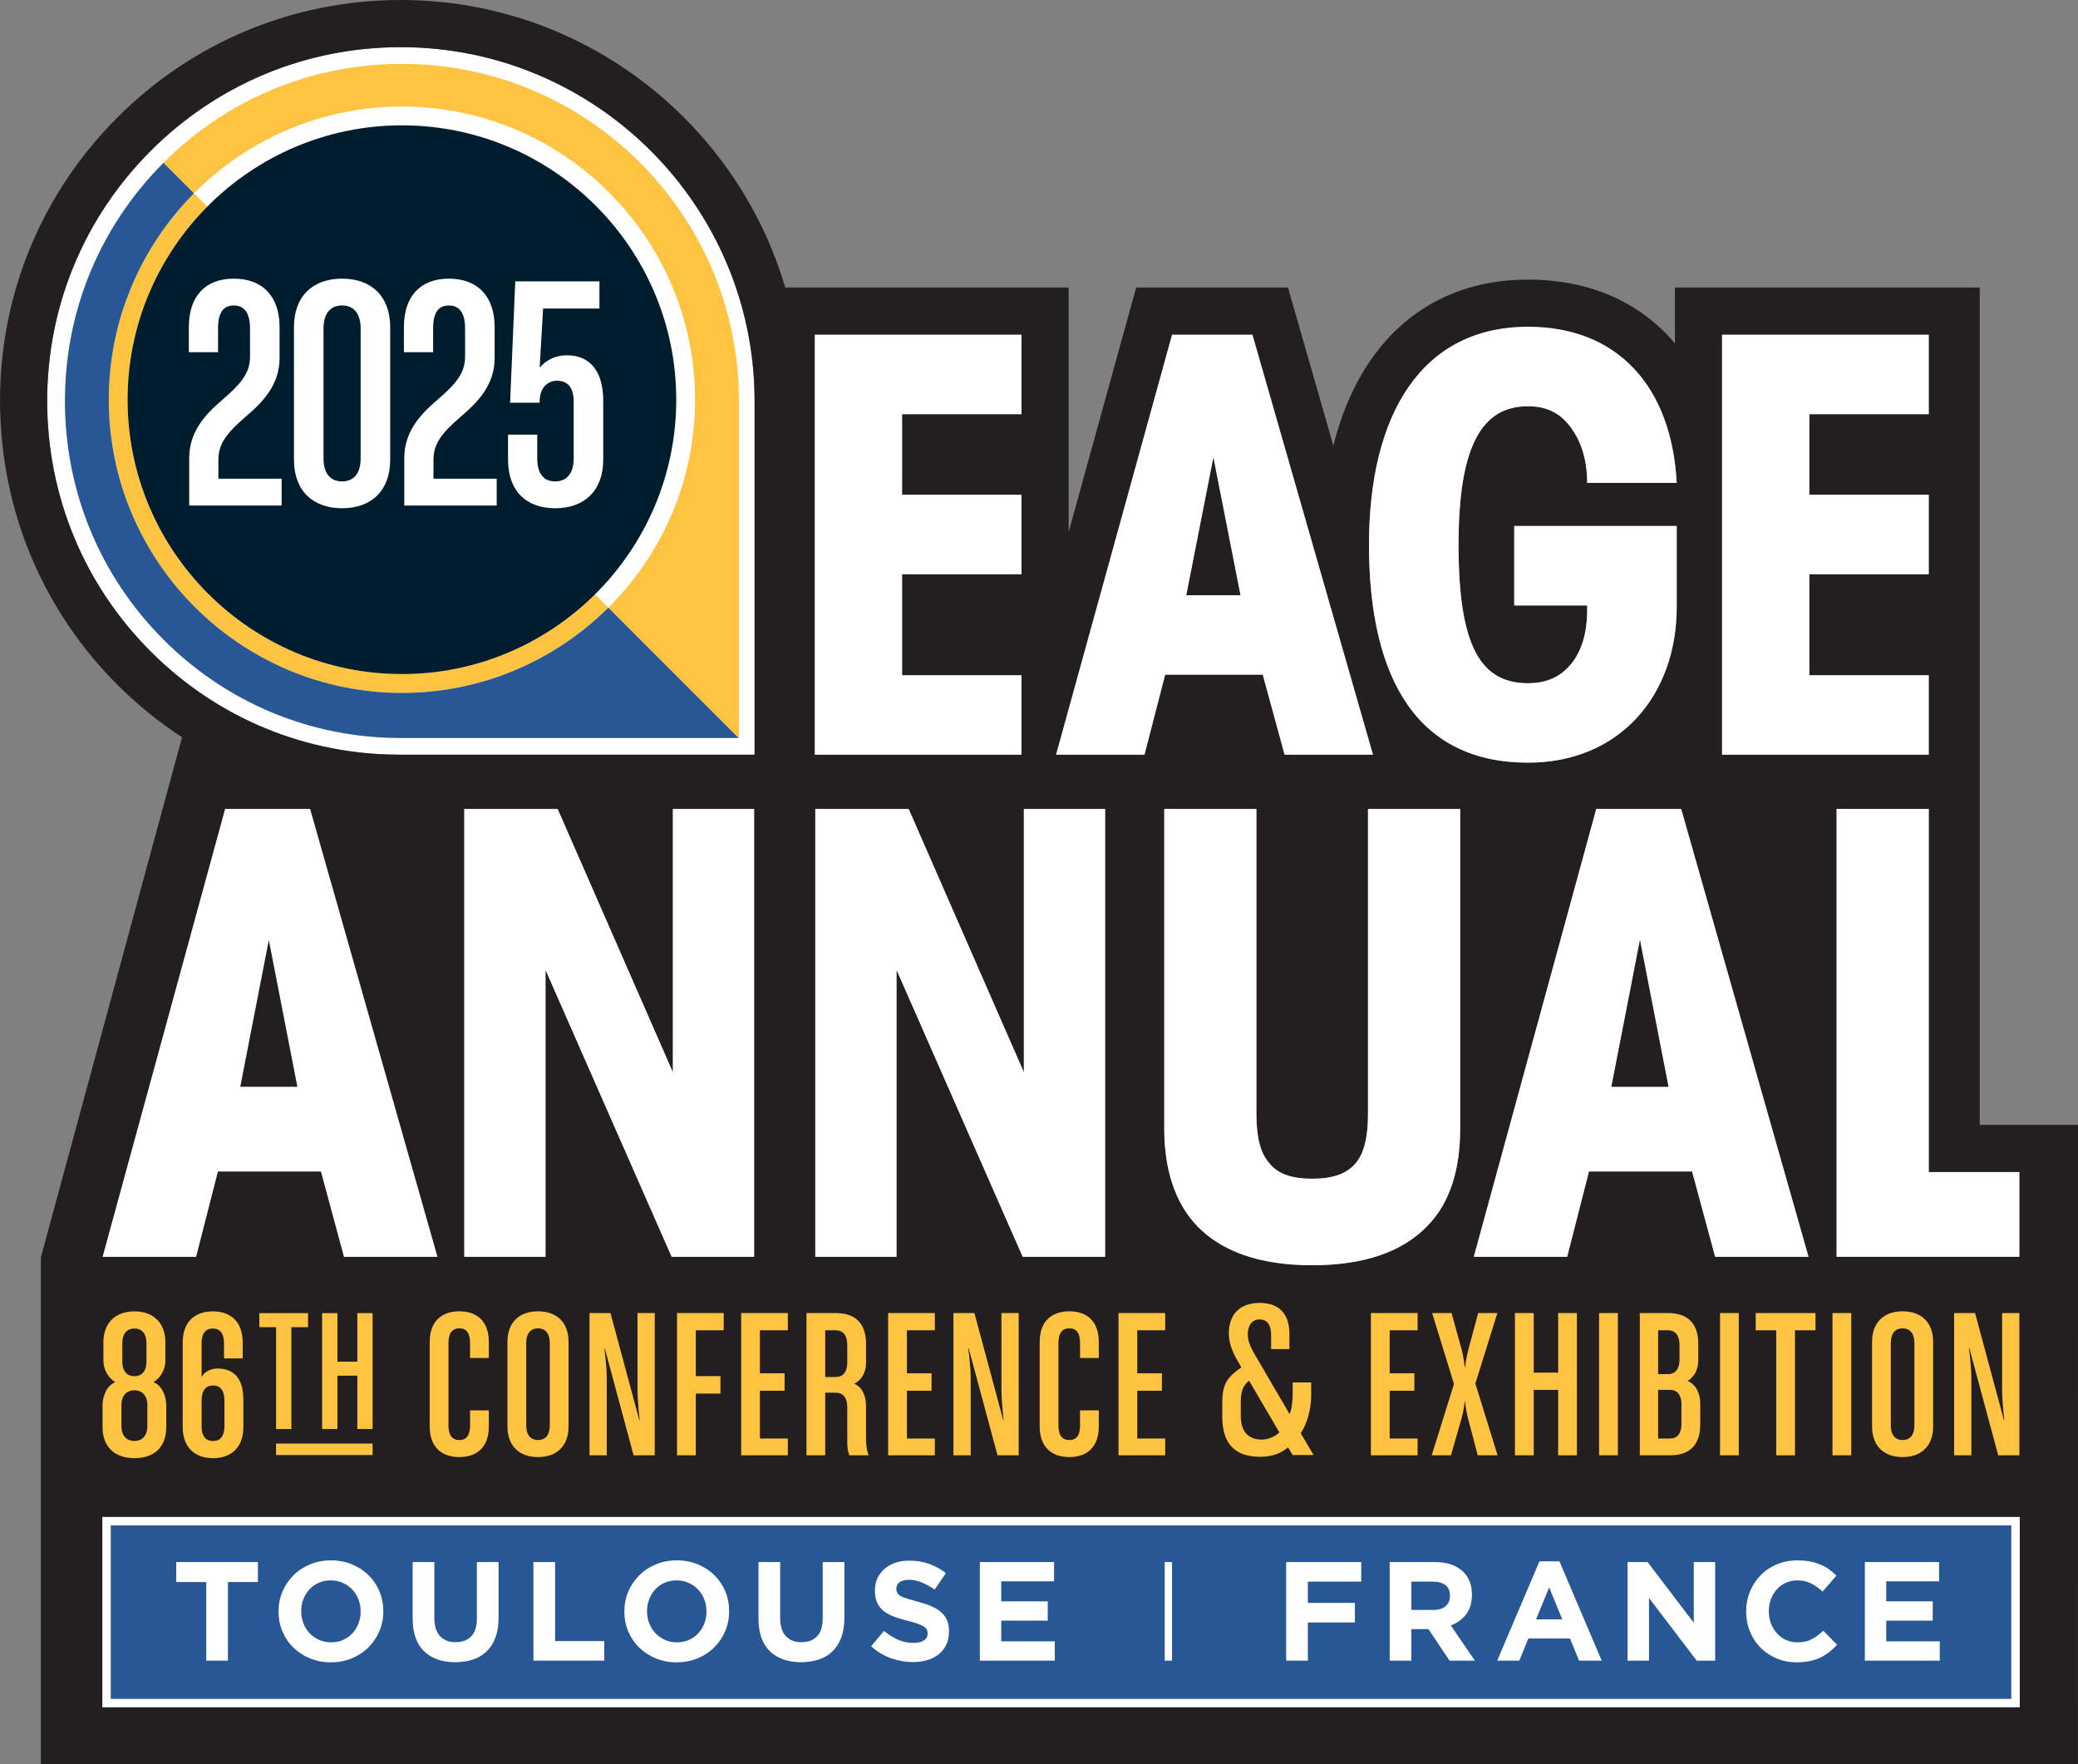
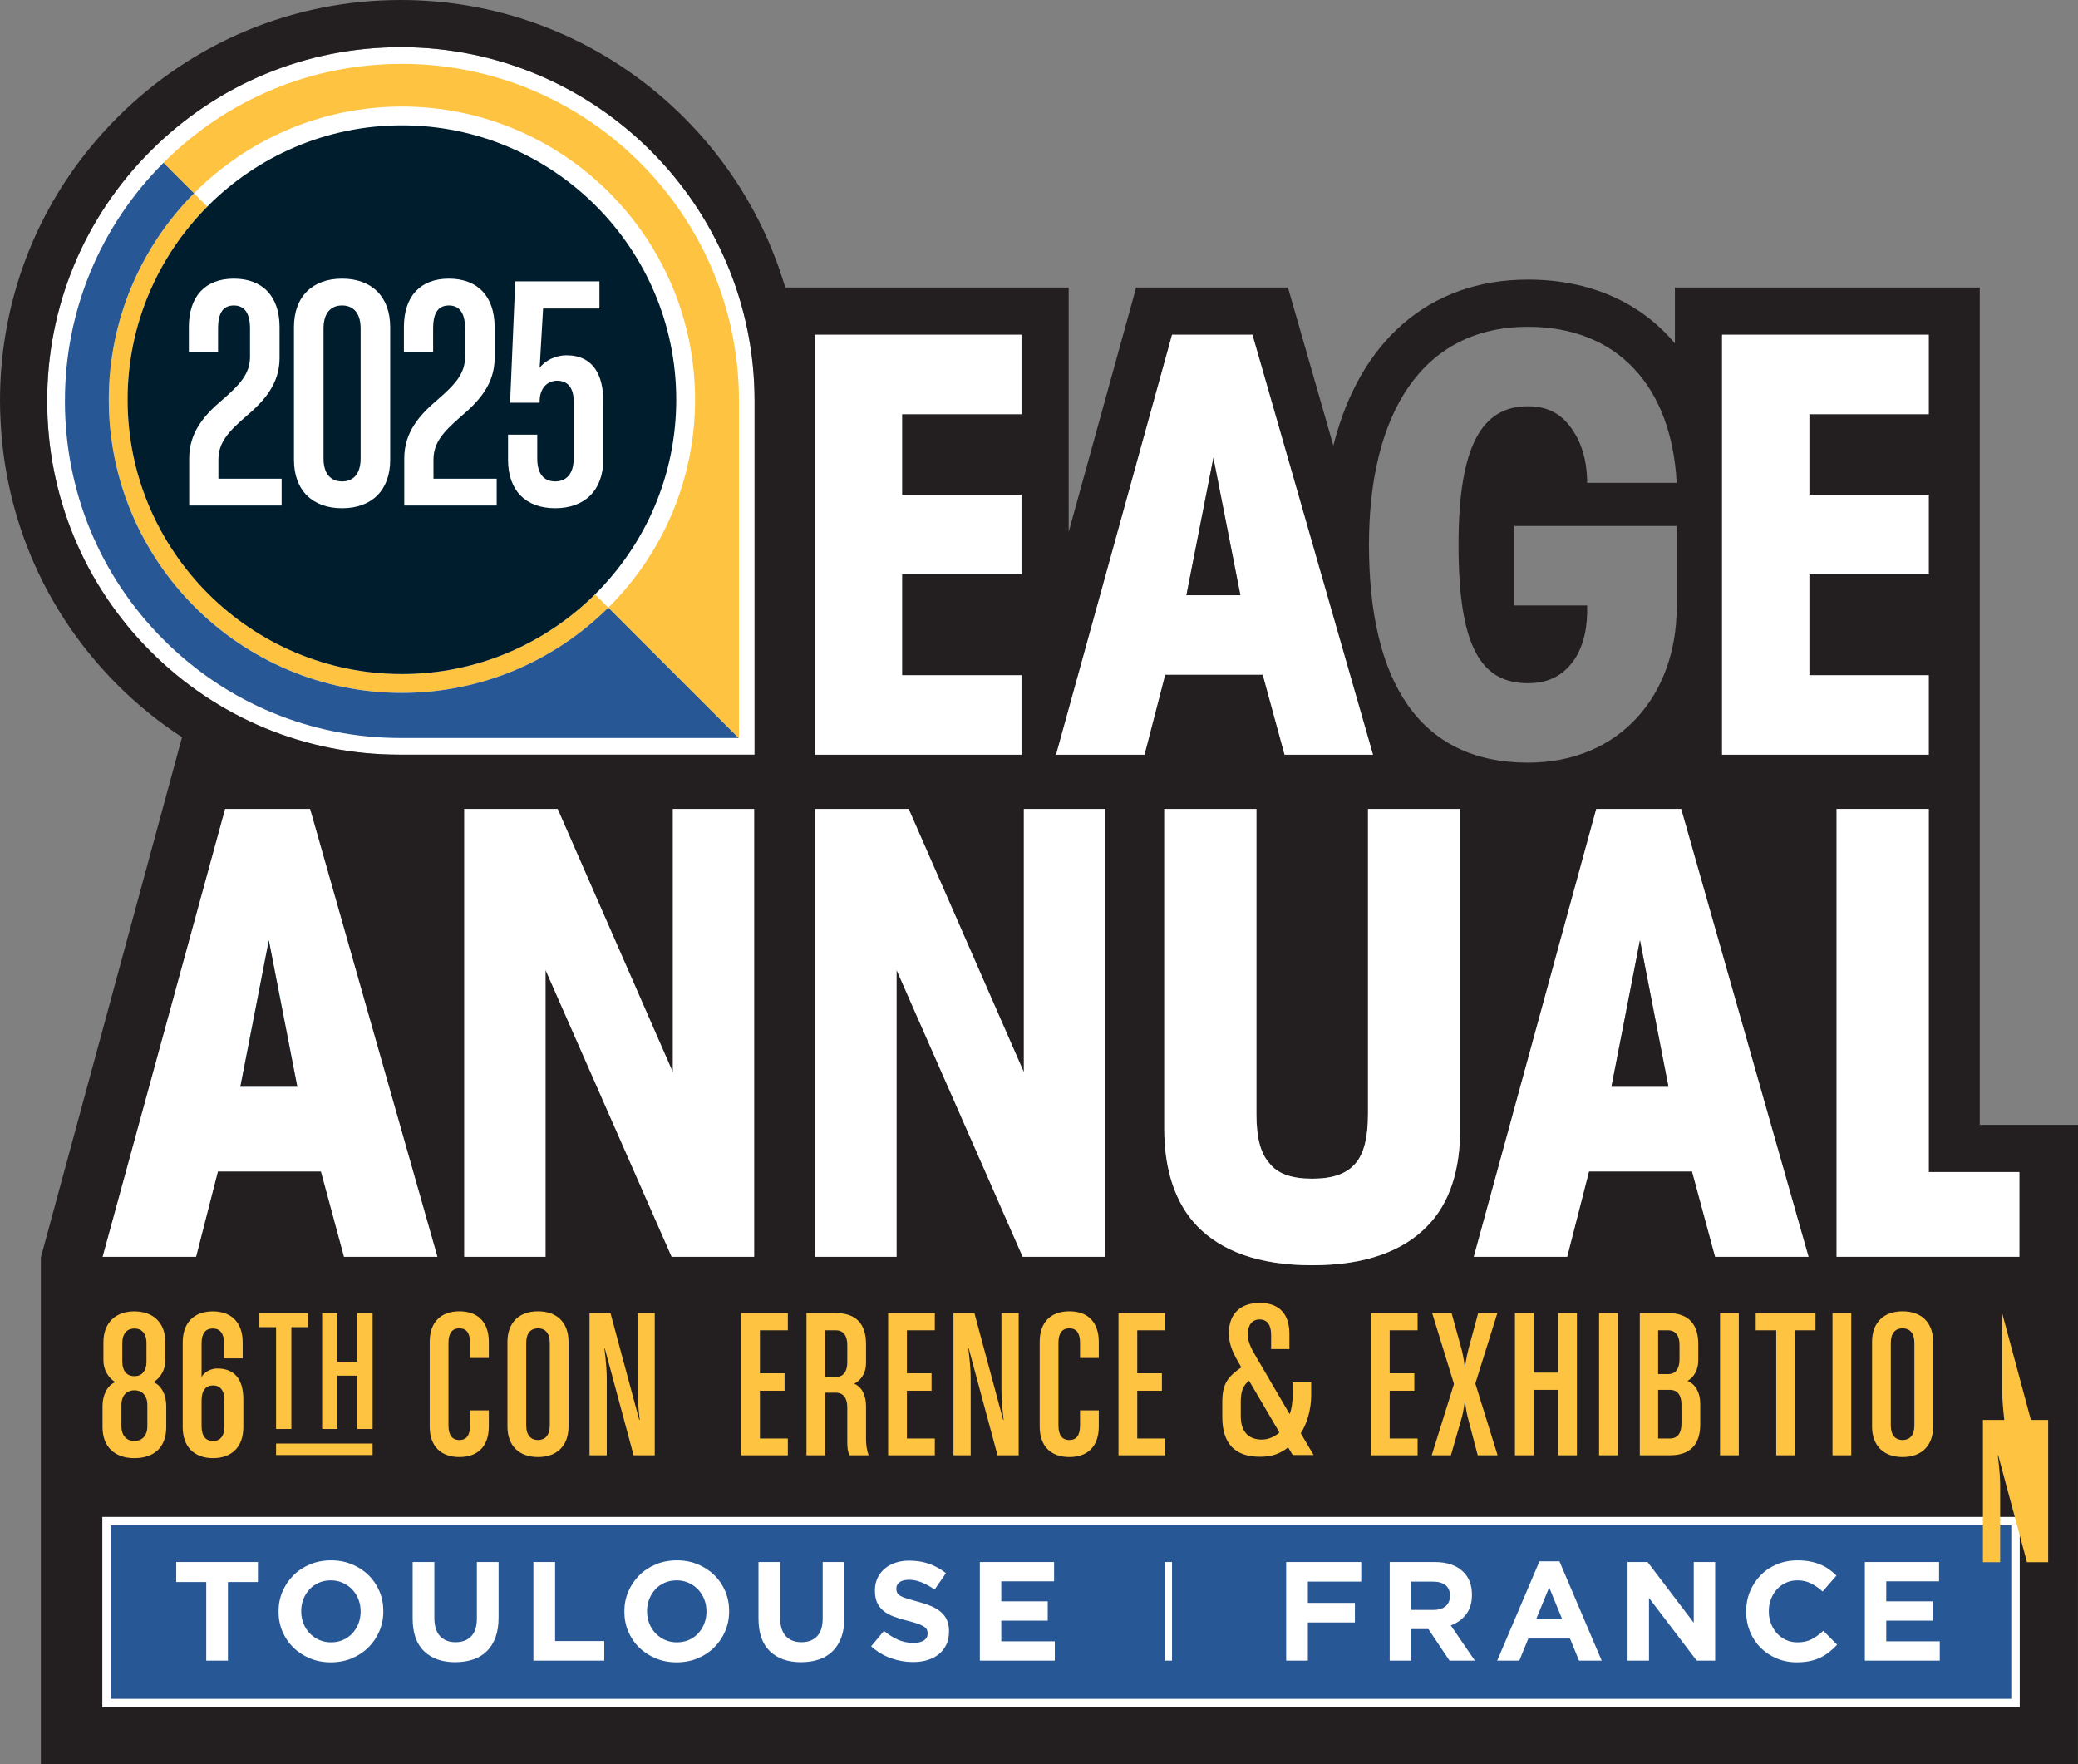
<svg xmlns="http://www.w3.org/2000/svg" version="1.1" viewBox="0 0 184.439 156.579">
  <rect x="0" y="0" width="184.439" height="156.579" fill="#808080" stroke="none" />
  <defs>
    <style>
      .cls-1 {
        mix-blend-mode: multiply;
      }

      .cls-1, .cls-2, .cls-3, .cls-4, .cls-5, .cls-6, .cls-7 {
        stroke-width: 0px;
      }

      .cls-1, .cls-3 {
        fill: #231f20;
      }

      .cls-8 {
        stroke: #fff;
        stroke-miterlimit: 10;
        stroke-width: .75px;
      }

      .cls-8, .cls-6 {
        fill: #285796;
      }

      .cls-2 {
        fill: #001d2d;
      }

      .cls-4 {
        fill: #70c2ed;
      }

      .cls-9 {
        isolation: isolate;
      }

      .cls-5 {
        fill: #fff;
      }

      .cls-7 {
        fill: #fec340;
      }
    </style>
  </defs>
  <g class="cls-9">
    <g id="Layer_2" data-name="Layer 2">
      <g>
        <path class="cls-5" d="M13.351,57.794c-5.911-5.927-9.165-13.817-9.164-22.211,0-8.387,3.265-16.271,9.196-22.201,5.93-5.93,13.814-9.196,22.198-9.196,17.311,0,31.394,14.085,31.394,31.396v31.394h-31.529c-8.345,0-16.191-3.261-22.096-9.184Z" />
        <path class="cls-7" d="M53.41,53.346l-.599-.599c-4.403,4.369-10.459,7.073-17.136,7.073-13.427,0-24.349-10.922-24.349-24.349,0-6.677,2.704-12.733,7.072-17.137l-.599-.597-.58-.58c-4.672,4.706-7.563,11.178-7.563,18.315,0,14.347,11.672,26.02,26.019,26.02,7.137,0,13.61-2.892,18.317-7.562l-.582-.583Z" />
        <path class="cls-7" d="M17.218,17.155c4.718-4.753,11.248-7.701,18.456-7.701,14.346,0,26.018,11.671,26.018,26.018,0,7.21-2.949,13.739-7.7,18.456l11.568,11.569h.028v-29.913c0-16.495-13.419-29.915-29.913-29.915-7.989,0-15.5,3.112-21.151,8.762-.005.005-.009.01-.014.014l2.67,2.672.038.038Z" />
        <path class="cls-1" d="M175.719,99.83V25.519h-27.058v4.956c-3.039-3.622-7.519-5.661-13.04-5.661-8.783,0-14.959,5.476-17.275,14.735l-4.028-14.031h-13.475l-5.99,21.689v-21.689h-25.148c-.03-.103-.066-.203-.097-.305-.052-.169-.106-.336-.16-.504-.114-.355-.233-.707-.358-1.058-.06-.168-.12-.336-.183-.503-.14-.373-.286-.742-.438-1.109-.053-.129-.104-.259-.158-.387-.425-.996-.895-1.968-1.406-2.915-.061-.113-.126-.225-.188-.338-.2-.361-.405-.719-.618-1.073-.076-.126-.153-.251-.23-.377-.217-.352-.44-.699-.669-1.042-.069-.103-.137-.208-.207-.31-.289-.424-.586-.843-.892-1.254-.009-.013-.018-.026-.028-.038-.667-.892-1.377-1.749-2.123-2.574-.046-.051-.094-.101-.14-.152-.328-.359-.664-.71-1.006-1.055-.051-.052-.102-.103-.154-.155-.374-.372-.756-.737-1.146-1.093-.008-.007-.015-.014-.023-.021C53.161,3.511,44.776,0,35.582,0c-9.503,0-18.438,3.701-25.159,10.421-.937.936-1.814,1.916-2.631,2.934l-.171.214C2.68,19.818,0,27.495,0,35.583c-0.0.595.018,1.187.052,1.775.427,8.841,4.061,17.089,10.34,23.386,1.776,1.781,3.71,3.343,5.765,4.686L3.627,111.595v44.984h180.806l.006-56.749h-8.721ZM152.847,29.707h18.345v7.051h-10.6v7.151h10.6v7.052h-10.6v8.965h10.6v7.051h-18.345V29.707ZM135.621,29.002c7.9,0,12.74,5.237,13.2,13.851h-7.949c0-1.562-.307-2.821-.816-3.879-.918-1.763-2.14-2.92-4.435-2.92-4.075,0-6.164,3.476-6.164,12.29,0,8.966,1.938,12.29,6.164,12.29,2.04,0,3.264-.857,4.129-2.117.866-1.309,1.172-2.971,1.121-4.784h-6.472v-7.052h14.421v7.202c0,7.807-5.045,13.802-13.2,13.802-9.68,0-14.113-7.254-14.113-19.342,0-11.584,4.688-19.341,14.113-19.341ZM104.03,29.707h7.133l10.7,37.271h-7.846l-1.936-7.102h-8.662l-1.835,7.102h-7.847l10.294-37.271ZM72.321,29.707h18.344v7.051h-10.598v7.151h10.598v7.052h-10.598v8.965h10.598v7.051h-18.344V29.707ZM13.351,57.794c-5.911-5.927-9.165-13.817-9.164-22.211,0-8.387,3.265-16.271,9.196-22.201,5.93-5.93,13.814-9.196,22.198-9.196,17.311,0,31.394,14.085,31.394,31.396v31.394h-31.529c-8.345,0-16.191-3.261-22.096-9.184ZM19.985,71.792h7.535l11.302,39.745h-8.287l-2.046-7.573h-9.15l-1.938,7.573h-8.289l10.872-39.745ZM48.419,86.079v25.458h-7.211v-39.745h8.287l10.226,23.364v-23.364h7.212v39.745h-7.32l-11.195-25.458ZM98.089,111.537h-7.318l-11.196-25.458v25.458h-7.211v-39.745h8.287l10.225,23.364v-23.364h7.213v39.745ZM116.469,112.289c-4.791,0-8.073-1.289-10.173-3.438-2.044-2.094-2.959-5.157-2.959-8.647v-28.412h8.179v27.071c0,1.987.324,3.436,1.131,4.35.753.967,1.99,1.396,3.821,1.396,1.831,0,3.068-.43,3.876-1.396.753-.913,1.075-2.363,1.075-4.35v-27.071h8.181v28.412c0,3.49-.861,6.553-2.959,8.647-2.099,2.15-5.384,3.438-10.173,3.438ZM150.185,103.964h-9.148l-1.937,7.573h-8.287l10.869-39.745h7.536l11.304,39.745h-8.289l-2.047-7.573ZM179.235,111.537h-16.223v-39.745h8.182v32.225h8.041v7.52Z" />
        <polygon class="cls-5" points="171.193 104.018 171.193 71.792 163.012 71.792 163.012 111.537 179.235 111.537 179.235 104.018 171.193 104.018" />
        <polygon class="cls-5" points="90.665 59.927 80.066 59.927 80.066 50.962 90.665 50.962 90.665 43.909 80.066 43.909 80.066 36.758 90.665 36.758 90.665 29.707 72.321 29.707 72.321 66.978 90.665 66.978 90.665 59.927" />
        <polygon class="cls-5" points="90.876 95.156 80.651 71.792 72.364 71.792 72.364 111.537 79.575 111.537 79.575 86.079 90.771 111.537 98.089 111.537 98.089 71.792 90.876 71.792 90.876 95.156" />
-         <path class="cls-5" d="M135.621,67.685c8.155,0,13.2-5.996,13.2-13.802v-7.202h-14.421v7.052h6.472c.051,1.813-.255,3.475-1.121,4.784-.865,1.26-2.089,2.117-4.129,2.117-4.227,0-6.164-3.324-6.164-12.29,0-8.813,2.089-12.29,6.164-12.29,2.295,0,3.517,1.157,4.435,2.92.509,1.059.816,2.317.816,3.879h7.949c-.46-8.614-5.3-13.851-13.2-13.851-9.426,0-14.113,7.757-14.113,19.341,0,12.088,4.433,19.342,14.113,19.342Z" />
        <path class="cls-5" d="M121.42,98.863c0,1.987-.322,3.436-1.075,4.35-.808.967-2.045,1.396-3.876,1.396-1.831,0-3.068-.43-3.821-1.396-.807-.913-1.131-2.363-1.131-4.35v-27.071h-8.179v28.412c0,3.49.915,6.553,2.959,8.647,2.101,2.15,5.382,3.438,10.173,3.438,4.789,0,8.074-1.289,10.173-3.438,2.098-2.094,2.959-5.157,2.959-8.647v-28.412h-8.181v27.071Z" />
        <polygon class="cls-5" points="171.192 59.927 160.593 59.927 160.593 50.962 171.192 50.962 171.192 43.909 160.593 43.909 160.593 36.758 171.192 36.758 171.192 29.707 152.847 29.707 152.847 66.978 171.192 66.978 171.192 59.927" />
        <polygon class="cls-5" points="59.722 95.156 49.495 71.792 41.208 71.792 41.208 111.537 48.419 111.537 48.419 86.079 59.614 111.537 66.934 111.537 66.934 71.792 59.722 71.792 59.722 95.156" />
        <path class="cls-5" d="M141.681,71.792l-10.869,39.745h8.287l1.937-7.573h9.148l2.047,7.573h8.289l-11.304-39.745h-7.536ZM143.029,96.445l2.53-12.998,2.528,12.998h-5.058Z" />
        <polygon class="cls-5" points="19.985 71.792 9.113 111.537 17.402 111.537 19.34 103.964 28.489 103.964 30.535 111.537 38.822 111.537 27.52 71.792 19.985 71.792" />
        <path class="cls-5" d="M112.081,59.876l1.936,7.102h7.846l-10.7-37.271h-7.133l-10.294,37.271h7.847l1.835-7.102h8.662ZM107.698,40.636l2.396,12.19h-4.791l2.395-12.19Z" />
        <path class="cls-2" d="M52.811,52.748c4.451-4.414,7.211-10.527,7.211-17.275,0-13.426-10.922-24.35-24.347-24.35-6.749,0-12.861,2.763-17.275,7.213v.001c-4.369,4.402-7.075,10.458-7.075,17.136,0,13.426,10.924,24.349,24.35,24.349,6.677,0,12.732-2.705,17.136-7.074" />
        <path class="cls-4" d="M21.332,96.445l2.529-12.998,2.529,12.998h-5.058Z" />
        <path class="cls-5" d="M30.362,24.73c-2.623,0-4.271,1.586-4.271,4.301v11.774c0,2.714,1.647,4.301,4.271,4.301s4.271-1.586,4.271-4.301v-11.774c0-2.715-1.647-4.301-4.271-4.301ZM32.009,40.683c0,1.403-.671,2.043-1.647,2.043s-1.647-.641-1.647-2.043v-11.53c0-1.403.671-2.044,1.647-2.044s1.647.641,1.647,2.044v11.53Z" />
        <path class="cls-5" d="M38.474,40.805c0-1.495.824-2.44,2.44-3.843,1.586-1.342,2.989-2.867,2.989-5.186v-2.745c0-2.715-1.495-4.301-4.057-4.301s-3.996,1.586-3.996,4.301v2.227h2.593v-2.104c0-1.403.458-2.044,1.403-2.044.915,0,1.434.641,1.434,2.044v2.501c0,1.495-.854,2.44-2.471,3.843-1.586,1.342-2.928,2.867-2.928,5.186v4.179h8.205v-2.379h-5.612v-1.677Z" />
        <path class="cls-5" d="M19.385,40.805c0-1.495.824-2.44,2.44-3.843,1.586-1.342,2.989-2.867,2.989-5.186v-2.745c0-2.715-1.494-4.301-4.057-4.301-2.562,0-3.996,1.586-3.996,4.301v2.227h2.593v-2.104c0-1.403.458-2.044,1.403-2.044.915,0,1.434.641,1.434,2.044v2.501c0,1.495-.854,2.44-2.471,3.843-1.586,1.342-2.928,2.867-2.928,5.186v4.179h8.205v-2.379h-5.612v-1.677Z" />
        <path class="cls-5" d="M50.278,31.532c-.946,0-1.83.427-2.379,1.098l.305-5.247h5.002v-2.41h-7.473l-.458,10.768h2.623v-.122c0-1.159.671-1.83,1.556-1.83.946,0,1.464.641,1.464,1.83v5.063c0,1.403-.671,2.043-1.647,2.043s-1.586-.641-1.586-2.043v-2.105h-2.593v2.227c0,2.714,1.556,4.301,4.179,4.301,2.624,0,4.271-1.586,4.271-4.301v-5.247c0-2.166-.824-4.026-3.264-4.026Z" />
        <rect class="cls-8" x="9.457" y="135.001" width="169.436" height="16.144" />
        <path class="cls-6" d="M65.56,65.497l-11.568-11.569c-0.0 0-0.0 0-0.0.001l-0-0c-4.705,4.67-11.178,7.565-18.317,7.565-14.347,0-26.019-11.672-26.019-26.021,0-7.137,2.891-13.611,7.563-18.317l-2.708-2.709c-5.641,5.648-8.748,13.153-8.748,21.138-.001,8,3.1,15.515,8.731,21.163,5.625,5.643,13.102,8.75,21.052,8.75h30.014Z" />
        <polygon class="cls-5" points="18.306 147.379 20.231 147.379 20.231 140.404 22.893 140.404 22.893 138.629 15.643 138.629 15.643 140.404 18.306 140.404 18.306 147.379" />
        <path class="cls-5" d="M26.029,146.21c.413.404.902.725,1.469.963.566.237,1.188.356,1.862.356.675,0,1.298-.119,1.869-.356.57-.238,1.062-.562,1.475-.975.413-.413.735-.892.969-1.438s.35-1.131.35-1.756v-.025c0-.625-.115-1.21-.344-1.756s-.55-1.021-.962-1.425-.902-.725-1.469-.963c-.567-.237-1.188-.356-1.862-.356-.675,0-1.298.119-1.869.356-.571.238-1.062.562-1.475.975-.413.413-.736.892-.969,1.438-.233.546-.35,1.131-.35,1.756v.025c0,.625.114,1.21.344,1.756.229.546.55,1.021.962,1.425ZM26.735,142.979c0-.375.064-.727.194-1.056s.308-.619.538-.869c.229-.25.504-.445.825-.587.32-.142.677-.212,1.068-.212.383,0,.738.073,1.062.219.325.146.606.344.844.594.238.25.421.542.55.875.129.334.194.688.194,1.062v.025c0,.375-.065.727-.194,1.056-.129.33-.309.619-.538.869-.229.25-.506.446-.831.587-.325.142-.68.212-1.062.212-.392,0-.748-.073-1.069-.219-.321-.146-.6-.344-.837-.594-.238-.25-.421-.541-.55-.875-.129-.333-.194-.688-.194-1.062v-.025Z" />
        <path class="cls-5" d="M40.415,147.516c.583,0,1.112-.082,1.587-.244.475-.162.879-.408,1.212-.737.333-.329.589-.739.769-1.231.179-.491.269-1.07.269-1.737v-4.938h-1.925v5.013c0,.7-.167,1.225-.5,1.575-.333.35-.796.525-1.387.525-.592,0-1.054-.181-1.388-.543-.334-.363-.5-.902-.5-1.619v-4.95h-1.925v5c0,1.292.337,2.263,1.012,2.913.675.65,1.6.975,2.775.975Z" />
        <polygon class="cls-5" points="53.633 145.641 49.27 145.641 49.27 138.629 47.345 138.629 47.345 147.379 53.633 147.379 53.633 145.641" />
        <path class="cls-5" d="M56.723,146.21c.413.404.902.725,1.469.963.566.237,1.188.356,1.862.356.675,0,1.298-.119,1.869-.356.57-.238,1.062-.562,1.475-.975.413-.413.735-.892.969-1.438s.35-1.131.35-1.756v-.025c0-.625-.115-1.21-.344-1.756s-.55-1.021-.962-1.425-.902-.725-1.469-.963c-.567-.237-1.188-.356-1.862-.356-.675,0-1.298.119-1.869.356-.571.238-1.062.562-1.475.975-.413.413-.736.892-.969,1.438-.233.546-.35,1.131-.35,1.756v.025c0,.625.114,1.21.344,1.756.229.546.55,1.021.962,1.425ZM57.43,142.979c0-.375.064-.727.194-1.056s.308-.619.538-.869c.229-.25.504-.445.825-.587.32-.142.677-.212,1.068-.212.383,0,.738.073,1.062.219.325.146.606.344.844.594.238.25.421.542.55.875.129.334.194.688.194,1.062v.025c0,.375-.065.727-.194,1.056-.129.33-.309.619-.538.869-.229.25-.506.446-.831.587-.325.142-.68.212-1.062.212-.392,0-.748-.073-1.069-.219-.321-.146-.6-.344-.837-.594-.238-.25-.421-.541-.55-.875-.129-.333-.194-.688-.194-1.062v-.025Z" />
        <path class="cls-5" d="M71.11,147.516c.583,0,1.112-.082,1.587-.244.475-.162.879-.408,1.212-.737.333-.329.589-.739.769-1.231.179-.491.269-1.07.269-1.737v-4.938h-1.925v5.013c0,.7-.167,1.225-.5,1.575-.333.35-.796.525-1.387.525-.592,0-1.054-.181-1.388-.543-.334-.363-.5-.902-.5-1.619v-4.95h-1.925v5c0,1.292.337,2.263,1.012,2.913.675.65,1.6.975,2.775.975Z" />
        <path class="cls-5" d="M82.002,145.585c-.221.146-.531.219-.931.219-.5,0-.96-.096-1.381-.287-.421-.192-.831-.45-1.231-.775l-1.138,1.363c.525.475,1.108.827,1.75,1.056s1.296.344,1.962.344c.475,0,.908-.061,1.298-.181.39-.121.726-.296,1.008-.525.281-.229.5-.513.658-.85.157-.337.236-.723.236-1.156v-.025c0-.383-.061-.713-.182-.988s-.301-.514-.539-.719c-.238-.204-.531-.379-.877-.525-.347-.146-.742-.277-1.184-.394-.376-.1-.688-.188-.934-.263s-.441-.154-.583-.237c-.143-.084-.24-.177-.295-.281-.054-.104-.081-.227-.081-.369v-.025c0-.216.094-.398.281-.543.188-.146.469-.219.844-.219s.75.077,1.125.231c.375.154.758.365,1.15.631l1-1.45c-.45-.358-.944-.633-1.481-.825s-1.127-.288-1.769-.288c-.45,0-.862.062-1.235.188s-.695.304-.964.538c-.269.233-.478.51-.627.831s-.224.681-.224,1.082v.025c0,.433.069.796.207,1.087.138.292.332.536.583.731.25.196.555.36.915.494s.76.254,1.204.362c.367.092.666.179.896.263.229.084.409.167.539.25.13.084.217.173.264.269.046.096.069.207.069.332v.025c0,.258-.111.46-.332.606Z" />
        <polygon class="cls-5" points="93.62 145.666 88.87 145.666 88.87 143.829 92.995 143.829 92.995 142.116 88.87 142.116 88.87 140.341 93.558 140.341 93.558 138.629 86.97 138.629 86.97 147.379 93.62 147.379 93.62 145.666" />
        <rect class="cls-5" x="103.377" y="138.629" width=".65" height="8.75" />
        <polygon class="cls-5" points="116.083 143.991 120.258 143.991 120.258 142.254 116.083 142.254 116.083 140.366 120.82 140.366 120.82 138.629 114.158 138.629 114.158 147.379 116.083 147.379 116.083 143.991" />
        <path class="cls-5" d="M125.271,144.579h1.512l1.875,2.8h2.25l-2.137-3.125c.558-.208,1.01-.535,1.356-.981.346-.445.519-1.022.519-1.731v-.025c0-.834-.25-1.5-.75-2-.592-.592-1.442-.888-2.55-.888h-4v8.75h1.925v-2.8ZM125.271,140.366h1.913c.475,0,.846.104,1.112.312.267.208.4.521.4.938v.025c0,.375-.127.675-.381.9-.254.225-.619.337-1.094.337h-1.95v-2.513Z" />
        <path class="cls-5" d="M135.65,145.416h3.7l.8,1.962h2.013l-3.75-8.812h-1.775l-3.75,8.812h1.963l.8-1.962ZM137.5,140.879l1.163,2.837h-2.325l1.163-2.837Z" />
        <polygon class="cls-5" points="146.36 141.816 150.597 147.379 152.235 147.379 152.235 138.629 150.335 138.629 150.335 144.016 146.235 138.629 144.46 138.629 144.46 147.379 146.36 147.379 146.36 141.816" />
        <path class="cls-5" d="M156.259,146.222c.4.404.875.723,1.425.956.55.233,1.146.35,1.788.35.425,0,.808-.036,1.15-.106.342-.071.656-.175.944-.312.288-.138.552-.302.794-.494.242-.191.475-.408.7-.65l-1.225-1.237c-.342.317-.686.567-1.031.75-.346.183-.769.275-1.269.275-.375,0-.719-.073-1.031-.219-.312-.146-.579-.344-.8-.594-.221-.25-.394-.541-.519-.875-.125-.333-.188-.688-.188-1.062v-.025c0-.375.062-.727.188-1.056s.3-.619.525-.869c.225-.25.494-.445.806-.587.312-.142.652-.212,1.019-.212.442,0,.839.087,1.194.263.354.175.702.416,1.044.725l1.225-1.412c-.2-.2-.416-.383-.65-.55-.233-.167-.487-.308-.762-.425-.275-.117-.582-.208-.919-.275-.337-.067-.71-.1-1.119-.1-.675,0-1.292.119-1.85.356-.559.238-1.038.562-1.438.975s-.712.892-.938,1.438c-.225.546-.337,1.131-.337,1.756v.025c0,.625.112,1.212.337,1.763.225.55.538,1.027.938,1.431Z" />
        <polygon class="cls-5" points="172.17 145.666 167.42 145.666 167.42 143.829 171.545 143.829 171.545 142.116 167.42 142.116 167.42 140.341 172.108 140.341 172.108 138.629 165.52 138.629 165.52 147.379 172.17 147.379 172.17 145.666" />
        <polygon class="cls-3" points="107.698 40.636 105.303 52.825 110.094 52.825 107.698 40.636" />
        <polygon class="cls-3" points="23.861 83.447 21.332 96.445 26.389 96.445 23.861 83.447" />
        <polygon class="cls-3" points="145.559 83.447 143.029 96.445 148.086 96.445 145.559 83.447" />
      </g>
      <g>
        <path class="cls-7" d="M13.625,122.662c.585-.351,1.053-1.072,1.053-1.911v-1.619c0-1.735-1.072-2.75-2.75-2.75-1.677,0-2.75,1.014-2.75,2.75v1.619c0,.839.468,1.56,1.053,1.911-.702.292-1.131,1.131-1.131,2.106v1.892c0,1.775,1.112,2.75,2.828,2.75,1.736,0,2.828-.955,2.828-2.75v-1.892c0-.975-.429-1.813-1.131-2.106ZM10.856,119.21c0-.897.448-1.307,1.072-1.307s1.073.41,1.073,1.307v1.619c0,.897-.449,1.307-1.073,1.307s-1.072-.41-1.072-1.307v-1.619ZM13.078,126.582c0,.897-.526,1.306-1.15,1.306s-1.15-.409-1.15-1.306v-1.892c0-.897.526-1.307,1.15-1.307s1.15.409,1.15,1.307v1.892Z" />
        <path class="cls-7" d="M19.277,121.453c-.565,0-1.209.332-1.385.78v-3.023c0-.897.371-1.307.995-1.307s.995.41.995,1.307v1.346h1.658v-1.424c0-1.735-.975-2.75-2.652-2.75-1.677,0-2.671,1.014-2.671,2.75v7.527c0,1.736,1.014,2.75,2.691,2.75,1.677,0,2.691-1.014,2.691-2.75v-2.457c0-1.755-.741-2.75-2.321-2.75ZM19.921,126.582c0,.897-.39,1.306-1.014,1.306s-1.014-.409-1.014-1.306v-2.301c0-.897.39-1.326,1.014-1.326s1.014.429,1.014,1.326v2.301Z" />
        <polygon class="cls-7" points="24.504 126.822 25.861 126.822 25.861 117.785 27.343 117.785 27.343 116.539 23.022 116.539 23.022 117.785 24.504 117.785 24.504 126.822" />
        <rect class="cls-7" x="24.504" y="128.113" width="8.567" height="1.02" />
        <polygon class="cls-7" points="31.715 120.844 29.949 120.844 29.949 116.539 28.592 116.539 28.592 126.822 29.949 126.822 29.949 122.09 31.715 122.09 31.715 126.822 33.071 126.822 33.071 116.539 31.715 116.539 31.715 120.844" />
        <path class="cls-7" d="M40.773,116.376c-1.665,0-2.634.988-2.634,2.712v7.513c0,1.723.968,2.711,2.634,2.711s2.614-.988,2.614-2.711v-1.433h-1.665v1.336c0,.89-.329,1.297-.949,1.297s-.968-.407-.968-1.297v-7.32c0-.891.349-1.297.968-1.297s.949.406.949,1.297v1.336h1.665v-1.432c0-1.724-.949-2.712-2.614-2.712Z" />
        <path class="cls-7" d="M47.752,116.376c-1.665,0-2.711.988-2.711,2.712v7.513c0,1.723,1.046,2.711,2.711,2.711s2.711-.988,2.711-2.711v-7.513c0-1.724-1.046-2.712-2.711-2.712ZM48.798,126.504c0,.89-.426,1.297-1.046,1.297-.62,0-1.046-.407-1.046-1.297v-7.32c0-.891.426-1.297,1.046-1.297.62,0,1.046.406,1.046,1.297v7.32Z" />
        <path class="cls-7" d="M56.586,123.309c0,1.162.193,2.711.193,2.711h-.039l-2.556-9.489h-1.859v12.625h1.53v-6.777c0-1.22-.213-2.711-.213-2.711h.038l2.556,9.488h1.878v-12.625h-1.53v6.778Z" />
-         <polygon class="cls-7" points="60.091 129.157 61.756 129.157 61.756 123.677 63.944 123.677 63.944 122.128 61.756 122.128 61.756 118.061 64.235 118.061 64.235 116.531 60.091 116.531 60.091 129.157" />
        <polygon class="cls-7" points="65.784 129.157 69.928 129.157 69.928 127.666 67.449 127.666 67.449 123.425 69.637 123.425 69.637 121.876 67.449 121.876 67.449 118.061 69.928 118.061 69.928 116.531 65.784 116.531 65.784 129.157" />
        <path class="cls-7" d="M76.868,124.819c0-.968-.349-1.723-1.046-2.014.6-.31,1.046-.949,1.046-1.82v-1.704c0-1.665-.775-2.75-2.692-2.75h-2.595v12.625h1.665v-5.558h.929c.698,0,1.027.504,1.027,1.297v3.002c0,.62.038.891.193,1.258h1.704c-.155-.387-.232-.929-.232-1.432v-2.905ZM75.203,120.908c0,.794-.329,1.297-1.027,1.297h-.929v-4.144h.929c.698,0,1.027.504,1.027,1.297v1.549Z" />
        <polygon class="cls-7" points="78.829 129.157 82.973 129.157 82.973 127.666 80.495 127.666 80.495 123.425 82.683 123.425 82.683 121.876 80.495 121.876 80.495 118.061 82.973 118.061 82.973 116.531 78.829 116.531 78.829 129.157" />
        <path class="cls-7" d="M88.887,123.309c0,1.162.193,2.711.193,2.711h-.038l-2.556-9.489h-1.859v12.625h1.53v-6.777c0-1.22-.213-2.711-.213-2.711h.038l2.556,9.488h1.878v-12.625h-1.53v6.778Z" />
        <path class="cls-7" d="M94.913,116.376c-1.665,0-2.633.988-2.633,2.712v7.513c0,1.723.968,2.711,2.633,2.711s2.614-.988,2.614-2.711v-1.433h-1.665v1.336c0,.89-.329,1.297-.949,1.297-.62,0-.968-.407-.968-1.297v-7.32c0-.891.349-1.297.968-1.297.62,0,.949.406.949,1.297v1.336h1.665v-1.432c0-1.724-.949-2.712-2.614-2.712Z" />
        <polygon class="cls-7" points="99.276 129.157 103.42 129.157 103.42 127.666 100.941 127.666 100.941 123.425 103.129 123.425 103.129 121.876 100.941 121.876 100.941 118.061 103.42 118.061 103.42 116.531 99.276 116.531 99.276 129.157" />
        <path class="cls-7" d="M116.378,123.813v-1.122h-1.643v1.084c0,.6-.097,1.335-.272,1.723l-3.075-5.263c-.369-.62-.639-1.22-.639-1.801,0-.811.368-1.335,1.046-1.335.697,0,1.026.502,1.026,1.373v1.258h1.624v-1.354c0-1.702-.85-2.745-2.63-2.745-1.917,0-2.746,1.178-2.746,2.686,0,1.104.462,1.936,1.1,3.019v.019c-1.217.852-1.681,1.471-1.681,3.077v1.316c0,2.38,1.122,3.539,3.346,3.539,1.066,0,1.78-.271,2.495-.831l.408.676h1.855l-1.141-1.933c.541-.812.928-2.089.928-3.386ZM112.007,127.761c-1.22,0-1.877-.716-1.877-2.089v-1.239c0-.928.174-1.451.735-1.897l2.69,4.587c-.368.367-.986.638-1.549.638Z" />
        <polygon class="cls-7" points="121.679 129.157 125.823 129.157 125.823 127.666 123.345 127.666 123.345 123.425 125.533 123.425 125.533 121.876 123.345 121.876 123.345 118.061 125.823 118.061 125.823 116.531 121.679 116.531 121.679 129.157" />
        <path class="cls-7" d="M132.905,116.531h-1.704l-.852,3.156c-.232.872-.31,1.627-.31,1.627h-.038s-.058-.775-.291-1.627l-.871-3.156h-1.724l1.937,6.294-1.976,6.332h1.704l.91-3.156c.252-.852.31-1.607.31-1.607h.038s.058.735.291,1.607l.833,3.156h1.762l-1.975-6.371,1.956-6.255Z" />
        <polygon class="cls-7" points="138.298 121.818 136.129 121.818 136.129 116.531 134.463 116.531 134.463 129.157 136.129 129.157 136.129 123.348 138.298 123.348 138.298 129.157 139.963 129.157 139.963 116.531 138.298 116.531 138.298 121.818" />
        <rect class="cls-7" x="141.932" y="116.531" width="1.665" height="12.625" />
        <path class="cls-7" d="M149.786,122.554c.581-.349.949-.987.949-1.82v-1.453c0-1.665-.774-2.75-2.691-2.75h-2.498v12.625h2.673c1.917,0,2.692-1.084,2.692-2.749v-1.84c0-.968-.426-1.723-1.123-2.014ZM147.172,118.061h.872c.697,0,1.026.504,1.026,1.297v1.297c0,.794-.329,1.297-1.026,1.297h-.872v-3.892ZM149.244,126.369c0,.794-.329,1.297-1.026,1.297h-1.046v-4.318h1.046c.697,0,1.026.503,1.026,1.297v1.723Z" />
        <rect class="cls-7" x="152.667" y="116.531" width="1.665" height="12.625" />
        <polygon class="cls-7" points="155.834 118.061 157.654 118.061 157.654 129.157 159.319 129.157 159.319 118.061 161.139 118.061 161.139 116.531 155.834 116.531 155.834 118.061" />
        <rect class="cls-7" x="162.649" y="116.531" width="1.665" height="12.625" />
        <path class="cls-7" d="M168.871,116.376c-1.665,0-2.711.988-2.711,2.712v7.513c0,1.723,1.046,2.711,2.711,2.711s2.711-.988,2.711-2.711v-7.513c0-1.724-1.046-2.712-2.711-2.712ZM169.917,126.504c0,.89-.426,1.297-1.046,1.297-.62,0-1.046-.407-1.046-1.297v-7.32c0-.891.426-1.297,1.046-1.297.619,0,1.046.406,1.046,1.297v7.32Z" />
-         <path class="cls-7" d="M177.705,116.531v6.778c0,1.162.194,2.711.194,2.711h-.039l-2.556-9.489h-1.859v12.625h1.53v-6.777c0-1.22-.213-2.711-.213-2.711h.039l2.556,9.488h1.878v-12.625h-1.53Z" />
+         <path class="cls-7" d="M177.705,116.531v6.778c0,1.162.194,2.711.194,2.711h-.039h-1.859v12.625h1.53v-6.777c0-1.22-.213-2.711-.213-2.711h.039l2.556,9.488h1.878v-12.625h-1.53Z" />
      </g>
    </g>
  </g>
</svg>